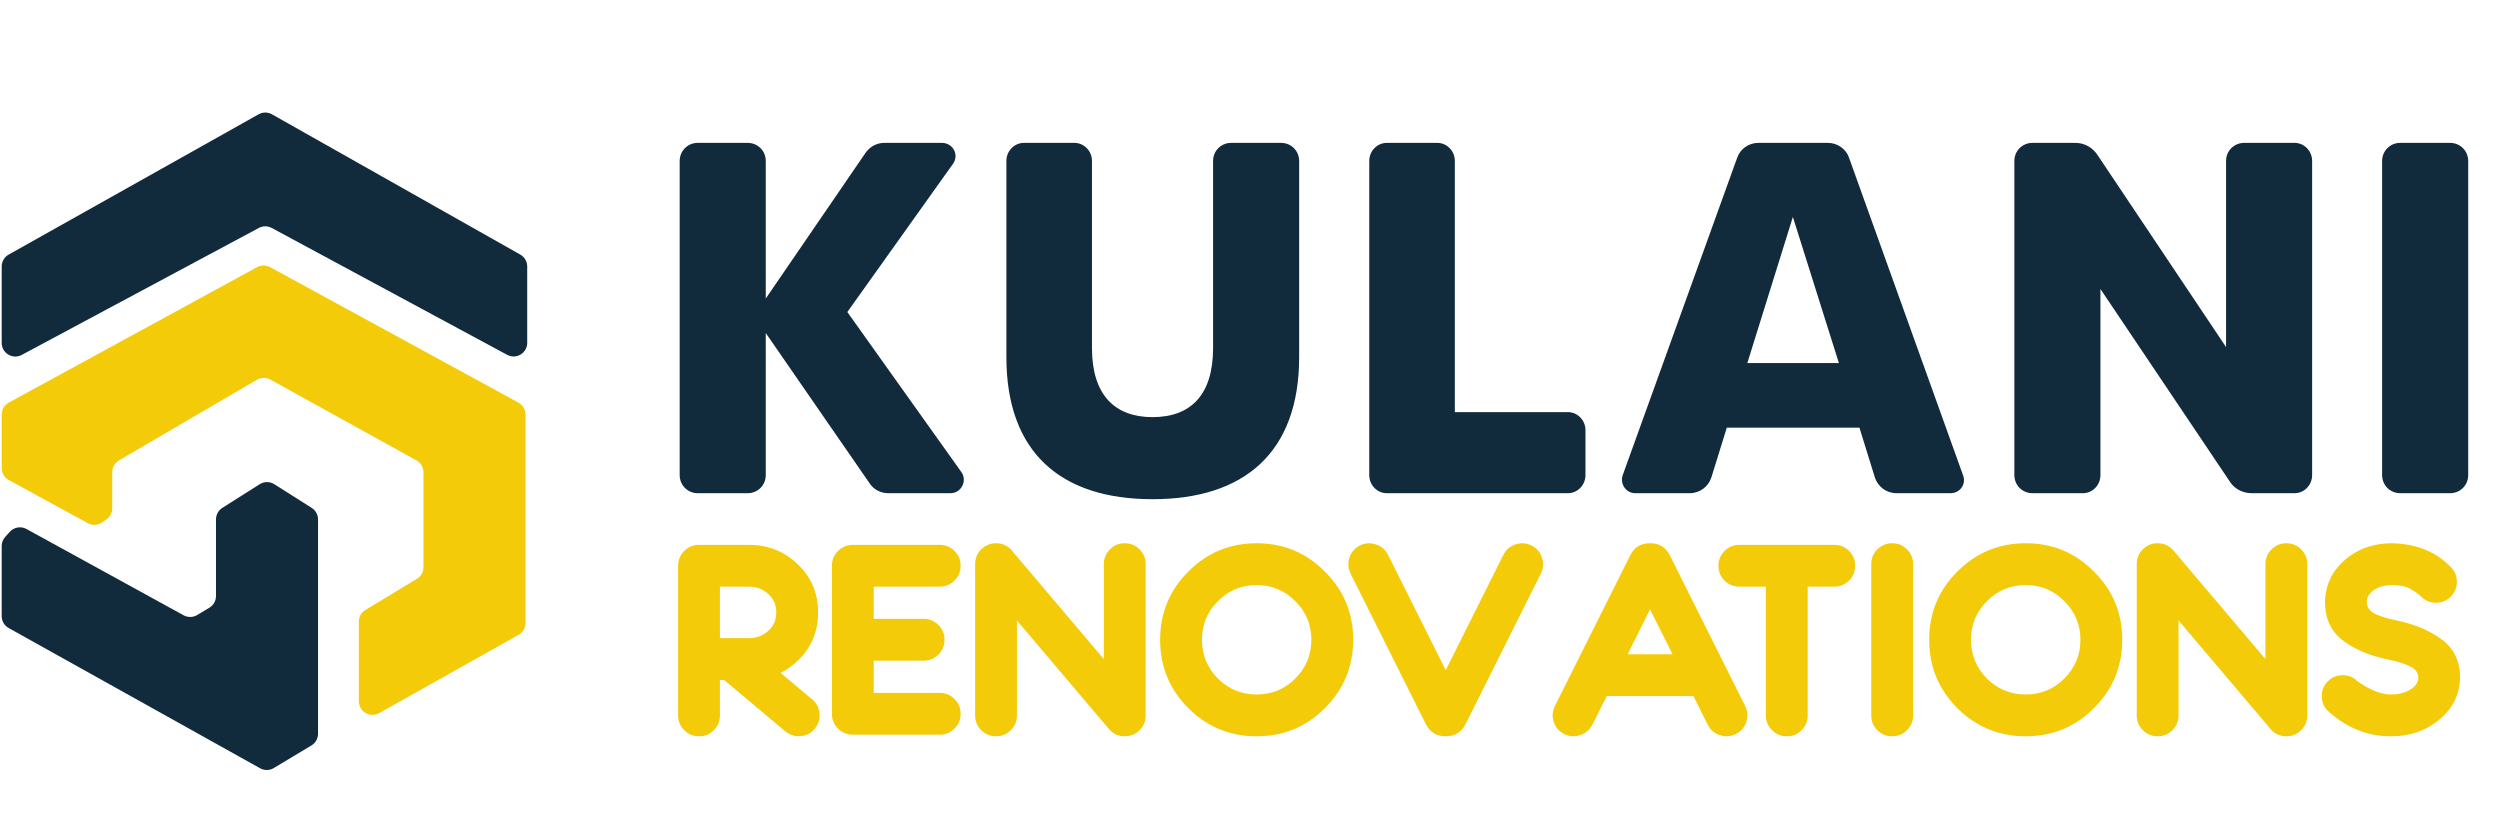
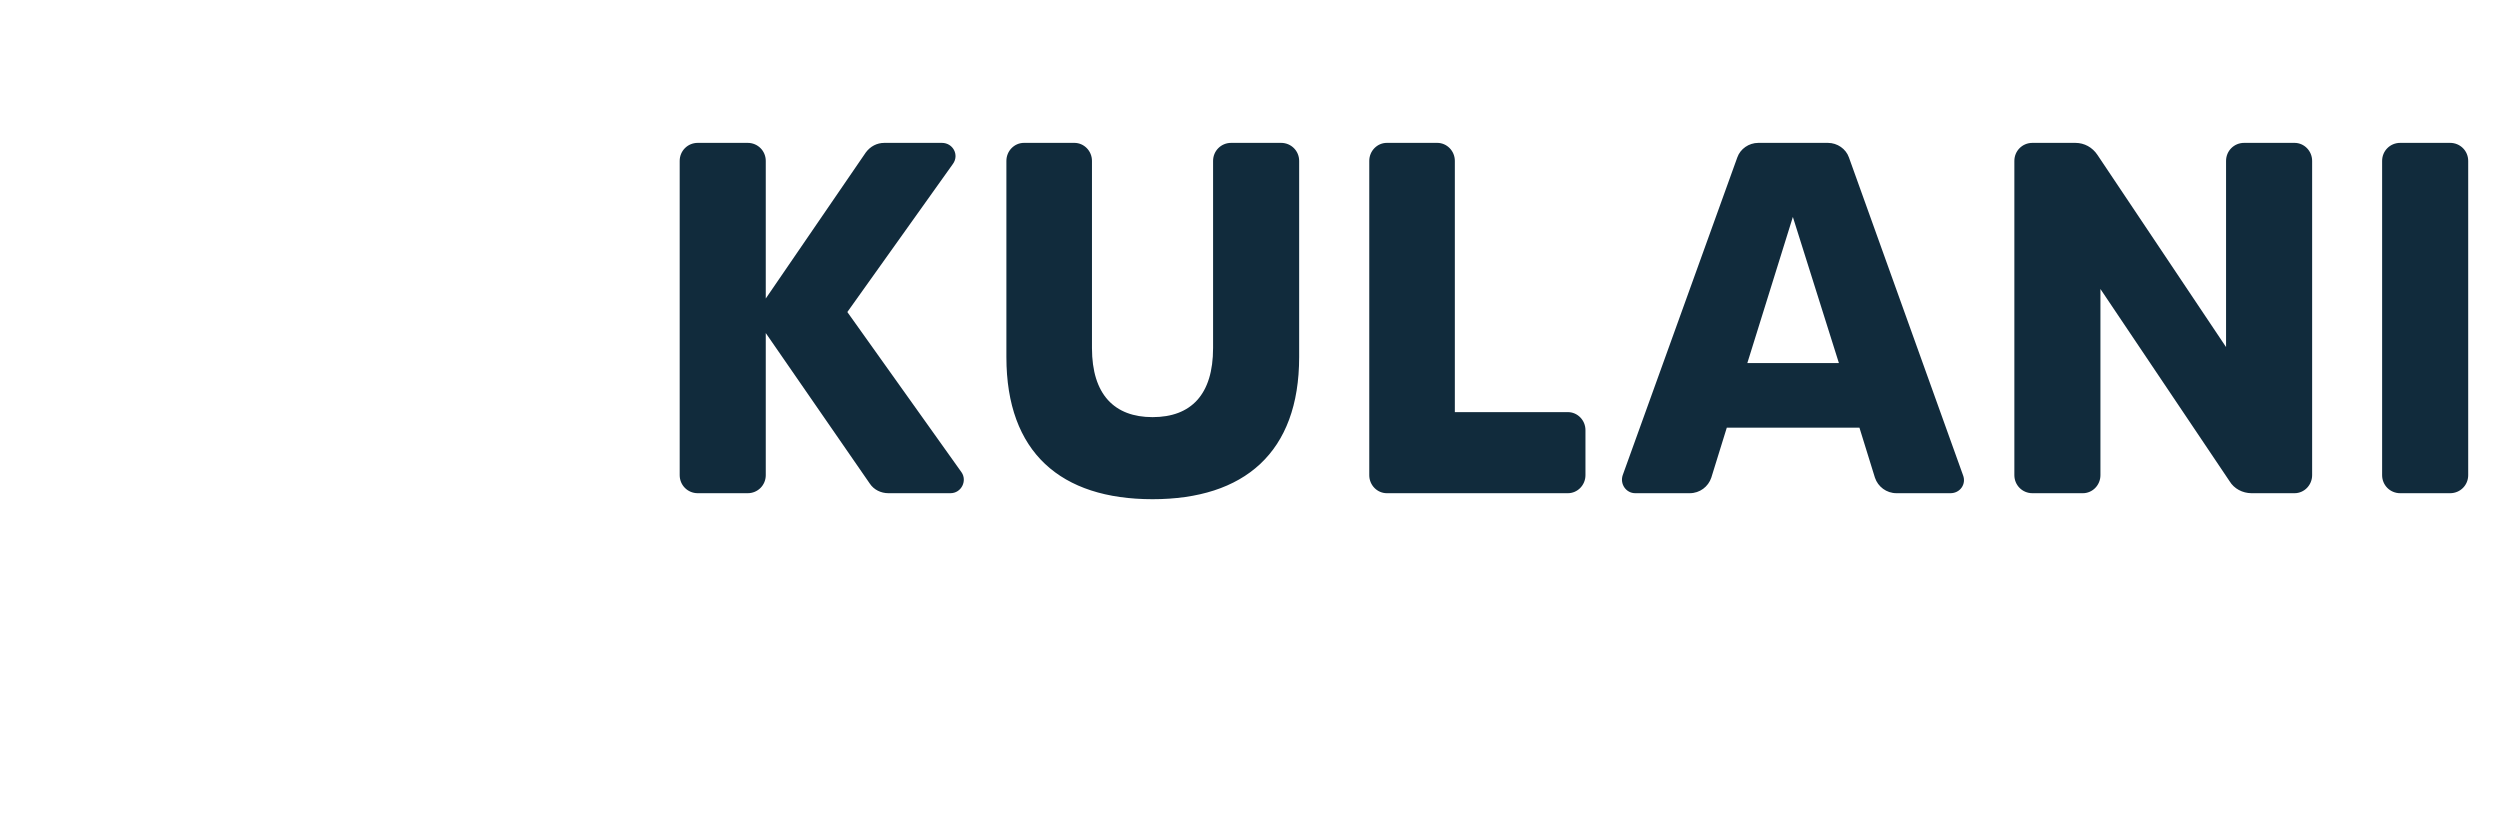
<svg xmlns="http://www.w3.org/2000/svg" width="735" height="244" viewBox="0 0 735 244" fill="none">
-   <path d="M211.663 172.483V187.619H220.178C222.385 187.619 224.277 186.91 225.854 185.491C227.43 184.072 228.219 182.259 228.219 180.051C228.219 177.844 227.43 176.031 225.854 174.612C224.277 173.192 222.385 172.483 220.178 172.483H211.663ZM229.496 197.836L238.767 205.594C240.091 206.697 240.817 208.101 240.943 209.804C241.1 211.475 240.627 212.957 239.524 214.25C238.452 215.574 237.064 216.3 235.361 216.426C233.69 216.583 232.192 216.11 230.868 215.007L212.893 199.918H211.663V210.324C211.663 212.027 211.064 213.477 209.866 214.676C208.668 215.874 207.217 216.473 205.514 216.473C203.811 216.473 202.361 215.874 201.162 214.676C199.964 213.477 199.365 212.027 199.365 210.324V166.334C199.365 164.631 199.964 163.18 201.162 161.982C202.361 160.784 203.811 160.185 205.514 160.185H220.178C225.822 160.185 230.615 162.092 234.557 165.908C238.53 169.692 240.517 174.407 240.517 180.051C240.517 185.696 238.546 190.41 234.604 194.194C233.028 195.708 231.325 196.922 229.496 197.836ZM250.734 160.185H276.277C277.98 160.185 279.43 160.784 280.628 161.982C281.827 163.18 282.426 164.631 282.426 166.334C282.426 168.037 281.827 169.487 280.628 170.686C279.43 171.884 277.98 172.483 276.277 172.483H256.883V181.943H271.547C273.249 181.943 274.7 182.542 275.898 183.741C277.097 184.939 277.696 186.389 277.696 188.092C277.696 189.795 277.097 191.246 275.898 192.444C274.7 193.642 273.249 194.241 271.547 194.241H256.883V203.702H276.277C277.98 203.702 279.43 204.301 280.628 205.499C281.827 206.697 282.426 208.148 282.426 209.851C282.426 211.554 281.827 213.004 280.628 214.203C279.43 215.401 277.98 216 276.277 216H250.734C249.031 216 247.581 215.401 246.382 214.203C245.184 213.004 244.585 211.554 244.585 209.851V166.334C244.585 164.631 245.184 163.18 246.382 161.982C247.581 160.784 249.031 160.185 250.734 160.185ZM324.524 193.768V165.861C324.524 164.158 325.123 162.707 326.321 161.509C327.52 160.311 328.97 159.712 330.673 159.712C332.376 159.712 333.826 160.311 335.025 161.509C336.223 162.707 336.822 164.158 336.822 165.861V210.324C336.822 212.027 336.223 213.477 335.025 214.676C333.826 215.874 332.376 216.473 330.673 216.473C328.97 216.473 327.52 215.874 326.321 214.676L298.981 182.416V210.324C298.981 212.027 298.382 213.477 297.184 214.676C295.986 215.874 294.535 216.473 292.832 216.473C291.129 216.473 289.679 215.874 288.48 214.676C287.282 213.477 286.683 212.027 286.683 210.324V165.861C286.683 164.158 287.282 162.707 288.48 161.509C289.679 160.311 291.129 159.712 292.832 159.712C294.535 159.712 295.986 160.311 297.184 161.509L324.524 193.768ZM369.46 216.473C361.608 216.473 354.907 213.714 349.357 208.195C343.838 202.645 341.079 195.944 341.079 188.092C341.079 180.24 343.838 173.555 349.357 168.037C354.907 162.487 361.608 159.712 369.46 159.712C377.312 159.712 383.997 162.487 389.516 168.037C395.066 173.555 397.841 180.24 397.841 188.092C397.841 195.944 395.066 202.645 389.516 208.195C383.997 213.714 377.312 216.473 369.46 216.473ZM369.46 204.175C373.906 204.175 377.69 202.614 380.812 199.492C383.966 196.338 385.542 192.539 385.542 188.092C385.542 183.646 383.966 179.862 380.812 176.74C377.69 173.587 373.906 172.01 369.46 172.01C365.014 172.01 361.214 173.587 358.06 176.74C354.938 179.862 353.378 183.646 353.378 188.092C353.378 192.539 354.938 196.338 358.06 199.492C361.214 202.614 365.014 204.175 369.46 204.175ZM425.039 216.473C422.453 216.473 420.545 215.354 419.315 213.115L397.131 168.746C396.343 167.233 396.201 165.672 396.705 164.063C397.21 162.424 398.219 161.21 399.733 160.421C401.246 159.633 402.807 159.507 404.415 160.043C406.055 160.547 407.269 161.556 408.058 163.07L425.039 197.032L442.02 163.07C442.808 161.556 444.007 160.547 445.615 160.043C447.255 159.507 448.831 159.633 450.345 160.421C451.859 161.21 452.868 162.424 453.372 164.063C453.877 165.672 453.735 167.233 452.946 168.746L430.762 213.115C429.532 215.354 427.625 216.473 425.039 216.473ZM491.733 192.349L485.111 179.152L478.536 192.349H491.733ZM497.883 204.648H472.387L468.13 213.115C467.342 214.628 466.128 215.637 464.488 216.142C462.88 216.678 461.319 216.552 459.805 215.763C458.291 214.975 457.282 213.777 456.778 212.169C456.273 210.529 456.415 208.952 457.204 207.438L479.388 163.07C480.618 160.8 482.525 159.68 485.111 159.712C487.697 159.68 489.605 160.8 490.835 163.07L513.019 207.438C513.807 208.952 513.949 210.529 513.445 212.169C512.94 213.777 511.931 214.975 510.417 215.763C508.904 216.552 507.327 216.678 505.687 216.142C504.079 215.637 502.881 214.628 502.092 213.115L497.883 204.648ZM519.168 172.483H511.363C509.66 172.483 508.21 171.884 507.012 170.686C505.813 169.487 505.214 168.037 505.214 166.334C505.214 164.631 505.813 163.18 507.012 161.982C508.21 160.784 509.66 160.185 511.363 160.185H539.271C540.974 160.185 542.424 160.784 543.623 161.982C544.821 163.18 545.42 164.631 545.42 166.334C545.42 168.037 544.821 169.487 543.623 170.686C542.424 171.884 540.974 172.483 539.271 172.483H531.466V210.324C531.466 212.027 530.867 213.477 529.669 214.676C528.471 215.874 527.02 216.473 525.317 216.473C523.614 216.473 522.164 215.874 520.965 214.676C519.767 213.477 519.168 212.027 519.168 210.324V172.483ZM562.449 210.324C562.449 212.027 561.849 213.477 560.651 214.676C559.453 215.874 558.002 216.473 556.299 216.473C554.597 216.473 553.146 215.874 551.948 214.676C550.749 213.477 550.15 212.027 550.15 210.324V165.861C550.15 164.158 550.749 162.707 551.948 161.509C553.146 160.311 554.597 159.712 556.299 159.712C558.002 159.712 559.453 160.311 560.651 161.509C561.849 162.707 562.449 164.158 562.449 165.861V210.324ZM595.559 216.473C587.707 216.473 581.006 213.714 575.456 208.195C569.938 202.645 567.179 195.944 567.179 188.092C567.179 180.24 569.938 173.555 575.456 168.037C581.006 162.487 587.707 159.712 595.559 159.712C603.411 159.712 610.097 162.487 615.615 168.037C621.165 173.555 623.94 180.24 623.94 188.092C623.94 195.944 621.165 202.645 615.615 208.195C610.097 213.714 603.411 216.473 595.559 216.473ZM595.559 204.175C600.006 204.175 603.79 202.614 606.912 199.492C610.065 196.338 611.642 192.539 611.642 188.092C611.642 183.646 610.065 179.862 606.912 176.74C603.79 173.587 600.006 172.01 595.559 172.01C591.113 172.01 587.313 173.587 584.16 176.74C581.038 179.862 579.477 183.646 579.477 188.092C579.477 192.539 581.038 196.338 584.16 199.492C587.313 202.614 591.113 204.175 595.559 204.175ZM666.038 193.768V165.861C666.038 164.158 666.637 162.707 667.836 161.509C669.034 160.311 670.484 159.712 672.187 159.712C673.89 159.712 675.341 160.311 676.539 161.509C677.737 162.707 678.336 164.158 678.336 165.861V210.324C678.336 212.027 677.737 213.477 676.539 214.676C675.341 215.874 673.89 216.473 672.187 216.473C670.484 216.473 669.034 215.874 667.836 214.676L640.495 182.416V210.324C640.495 212.027 639.896 213.477 638.698 214.676C637.5 215.874 636.049 216.473 634.346 216.473C632.643 216.473 631.193 215.874 629.995 214.676C628.796 213.477 628.197 212.027 628.197 210.324V165.861C628.197 164.158 628.796 162.707 629.995 161.509C631.193 160.311 632.643 159.712 634.346 159.712C636.049 159.712 637.5 160.311 638.698 161.509L666.038 193.768ZM684.391 208.999C683.193 207.801 682.593 206.351 682.593 204.648C682.593 202.945 683.193 201.494 684.391 200.296C685.589 199.098 687.04 198.499 688.743 198.499C690.445 198.499 691.896 199.098 693.094 200.296C696.784 202.882 700.063 204.175 702.933 204.175C705.172 204.175 707.064 203.702 708.609 202.756C710.186 201.778 710.974 200.596 710.974 199.208C710.974 197.821 710.186 196.733 708.609 195.944C707.064 195.124 704.699 194.399 701.514 193.768C696.279 192.633 691.975 190.757 688.601 188.14C685.227 185.491 683.539 181.722 683.539 176.835C683.697 171.978 685.605 167.942 689.263 164.726C692.826 161.572 697.225 159.901 702.46 159.712C709.997 159.712 716.02 162.045 720.529 166.712C721.727 167.911 722.326 169.361 722.326 171.064C722.326 172.767 721.727 174.217 720.529 175.416C719.331 176.614 717.88 177.213 716.177 177.213C714.474 177.213 713.024 176.614 711.826 175.416C711.1 174.69 710.075 173.949 708.751 173.192C707.427 172.404 705.645 172.01 703.406 172.01C701.167 172.01 699.338 172.499 697.919 173.476C696.532 174.422 695.838 175.589 695.838 176.977C695.838 178.364 696.532 179.468 697.919 180.288C699.338 181.076 701.577 181.786 704.636 182.416C709.934 183.52 714.364 185.396 717.927 188.045C721.491 190.694 723.272 194.478 723.272 199.397C723.083 204.222 721.112 208.227 717.36 211.412C713.387 214.786 708.578 216.473 702.933 216.473C696.027 216.473 689.846 213.982 684.391 208.999Z" fill="#F4CB08" />
  <path d="M282.665 138.82C284.43 141.322 282.665 145 279.428 145H261.183C258.976 145 256.916 143.97 255.739 142.204L225.135 97.917V139.703C225.135 142.646 222.781 145 219.838 145H205.125C202.182 145 199.828 142.646 199.828 139.703V47.303C199.828 44.36 202.182 42.006 205.125 42.006H219.838C222.781 42.006 225.135 44.36 225.135 47.303V87.765L254.562 44.802C255.886 43.036 257.799 42.006 260.006 42.006H276.926C280.163 42.006 282.076 45.537 280.163 48.186L249.118 91.737L282.665 138.82ZM361.942 42.006H376.656C379.598 42.006 381.952 44.36 381.952 47.303V104.98C381.952 133.082 365.768 146.766 338.842 146.766C311.917 146.766 295.879 133.082 295.879 104.98V47.303C295.879 44.36 298.233 42.006 301.029 42.006H315.889C318.685 42.006 321.039 44.36 321.039 47.303V102.331C321.039 116.015 327.66 122.636 338.842 122.636C350.171 122.636 356.645 116.015 356.645 102.331V47.303C356.645 44.36 359 42.006 361.942 42.006ZM427.723 121.164H460.975C463.77 121.164 466.125 123.518 466.125 126.461V139.703C466.125 142.646 463.77 145 460.975 145H407.712C404.917 145 402.563 142.646 402.563 139.703V47.303C402.563 44.36 404.917 42.006 407.712 42.006H422.573C425.368 42.006 427.723 44.36 427.723 47.303V121.164ZM557.559 145C554.617 145 552.115 143.087 551.232 140.439L546.671 125.725H507.681L503.12 140.439C502.237 143.087 499.736 145 496.793 145H480.755C478.107 145 476.194 142.352 477.077 139.703L510.771 46.273C511.653 43.772 514.155 42.006 516.95 42.006H537.402C540.197 42.006 542.699 43.772 543.581 46.273L577.128 139.703C578.158 142.352 576.245 145 573.45 145H557.559ZM513.713 106.745H540.639L527.102 63.782L513.713 106.745ZM654.46 47.303C654.46 44.36 656.814 42.006 659.757 42.006H674.617C677.413 42.006 679.767 44.36 679.767 47.303V139.703C679.767 142.646 677.413 145 674.617 145H661.964C659.315 145 656.814 143.676 655.49 141.469L617.529 84.969V139.703C617.529 142.646 615.175 145 612.379 145H597.519C594.576 145 592.222 142.646 592.222 139.703V47.303C592.222 44.36 594.576 42.006 597.519 42.006H610.172C612.821 42.006 615.175 43.33 616.646 45.537L654.46 102.037V47.303ZM700.343 47.303C700.343 44.36 702.697 42.006 705.639 42.006H720.353C723.295 42.006 725.65 44.36 725.65 47.303V139.703C725.65 142.646 723.295 145 720.353 145H705.639C702.697 145 700.343 142.646 700.343 139.703V47.303Z" fill="#112B3C" />
-   <path d="M76.036 33.602L2.542 74.854C1.281 75.562 0.5 76.895 0.5 78.342V100.821C0.5 103.843 3.724 105.774 6.388 104.347L76.106 67.014C77.289 66.381 78.71 66.383 79.892 67.019L149.102 104.321C151.767 105.758 155 103.828 155 100.8V78.334C155 76.892 154.223 75.561 152.967 74.852L79.961 33.608C78.744 32.92 77.255 32.918 76.036 33.602Z" fill="#112B3C" />
-   <path d="M75.585 78.545L2.585 118.363C1.3 119.064 0.5 120.411 0.5 121.875V137.625C0.5 139.089 1.3 140.436 2.585 141.137L25.823 153.812C27.156 154.54 28.787 154.449 30.032 153.578L31.294 152.694C32.363 151.946 33 150.723 33 149.417V138.796C33 137.374 33.755 136.059 34.982 135.342L75.536 111.647C76.754 110.936 78.256 110.918 79.49 111.601L122.436 135.358C123.71 136.063 124.5 137.403 124.5 138.858V166.745C124.5 168.145 123.769 169.443 122.571 170.167L107.429 179.333C106.231 180.057 105.5 181.355 105.5 182.755V206.168C105.5 209.226 108.791 211.153 111.458 209.656L152.458 186.646C153.719 185.938 154.5 184.604 154.5 183.158V121.875C154.5 120.411 153.7 119.064 152.415 118.363L79.415 78.545C78.222 77.894 76.778 77.894 75.585 78.545Z" fill="#F4CB08" />
-   <path d="M2.88 156.356L1.527 157.859C0.866 158.594 0.5 159.547 0.5 160.535V181.151C0.5 182.601 1.285 183.938 2.552 184.644L76.478 225.873C77.729 226.57 79.257 226.546 80.485 225.809L91.558 219.165C92.763 218.442 93.5 217.14 93.5 215.735V152.701C93.5 151.331 92.798 150.056 91.64 149.322L80.64 142.355C79.333 141.528 77.667 141.528 76.36 142.355L65.36 149.322C64.202 150.056 63.5 151.331 63.5 152.701V175.235C63.5 176.64 62.763 177.942 61.558 178.665L57.97 180.818C56.75 181.55 55.233 181.579 53.987 180.895L7.778 155.525C6.151 154.632 4.122 154.976 2.88 156.356Z" fill="#112B3C" />
</svg>